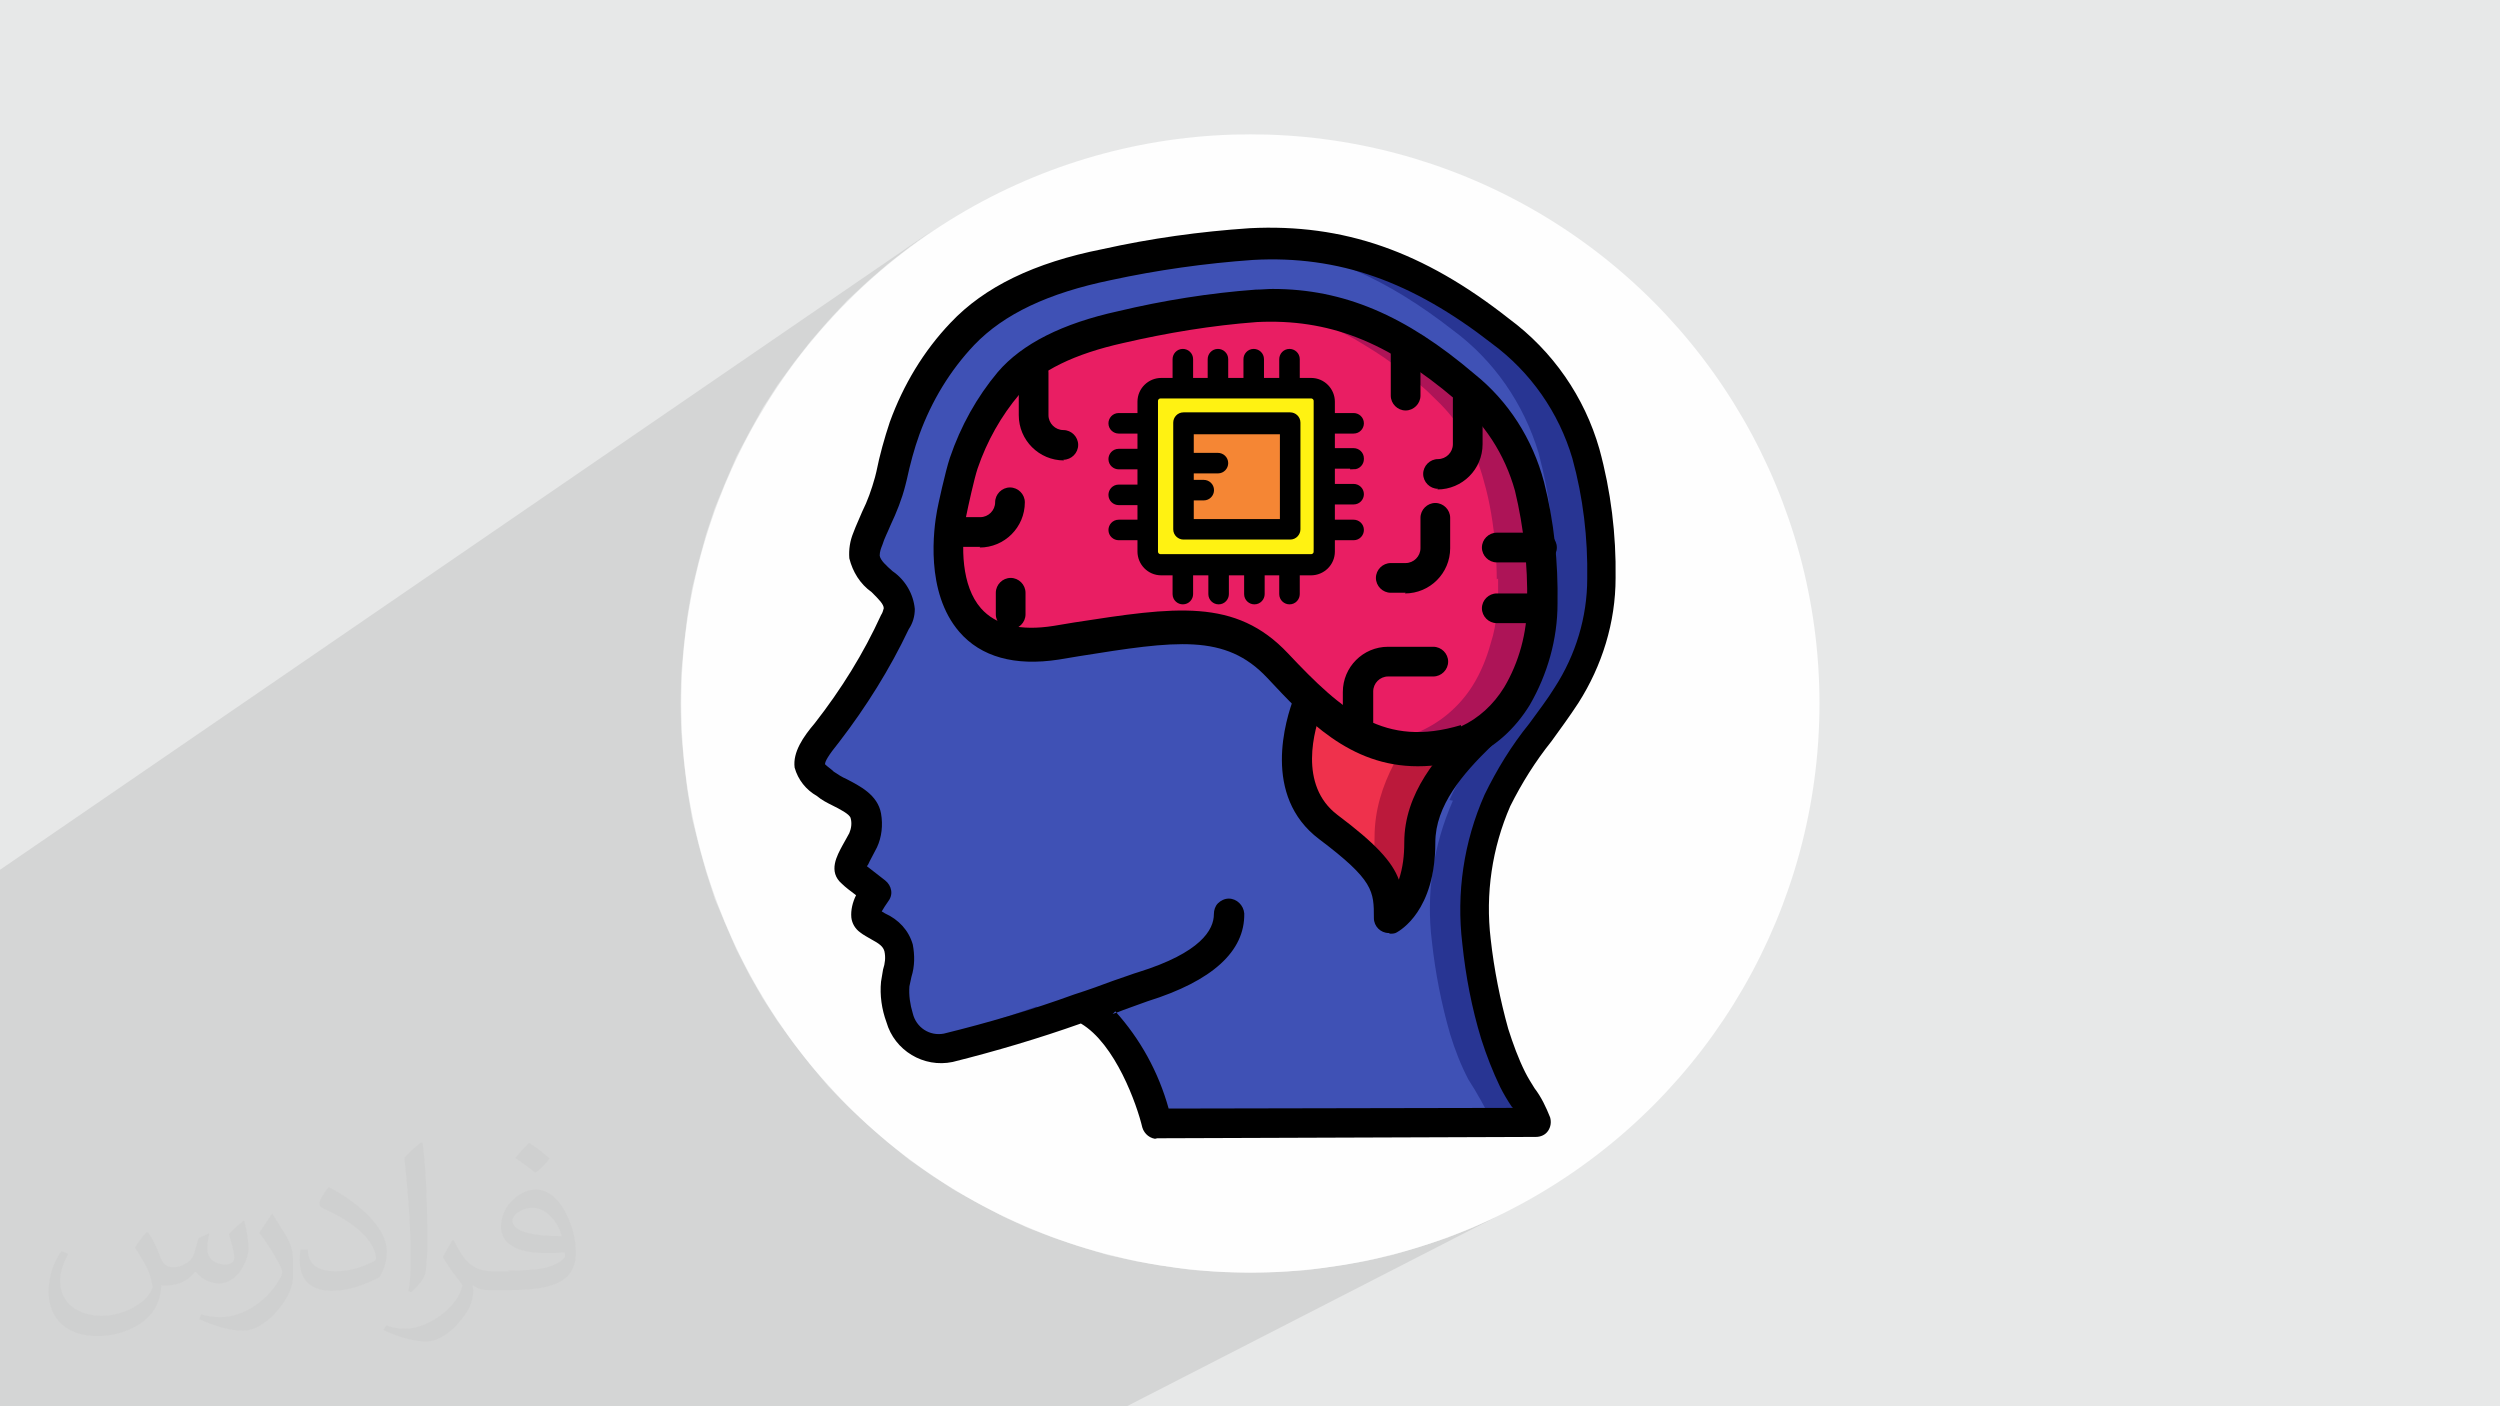
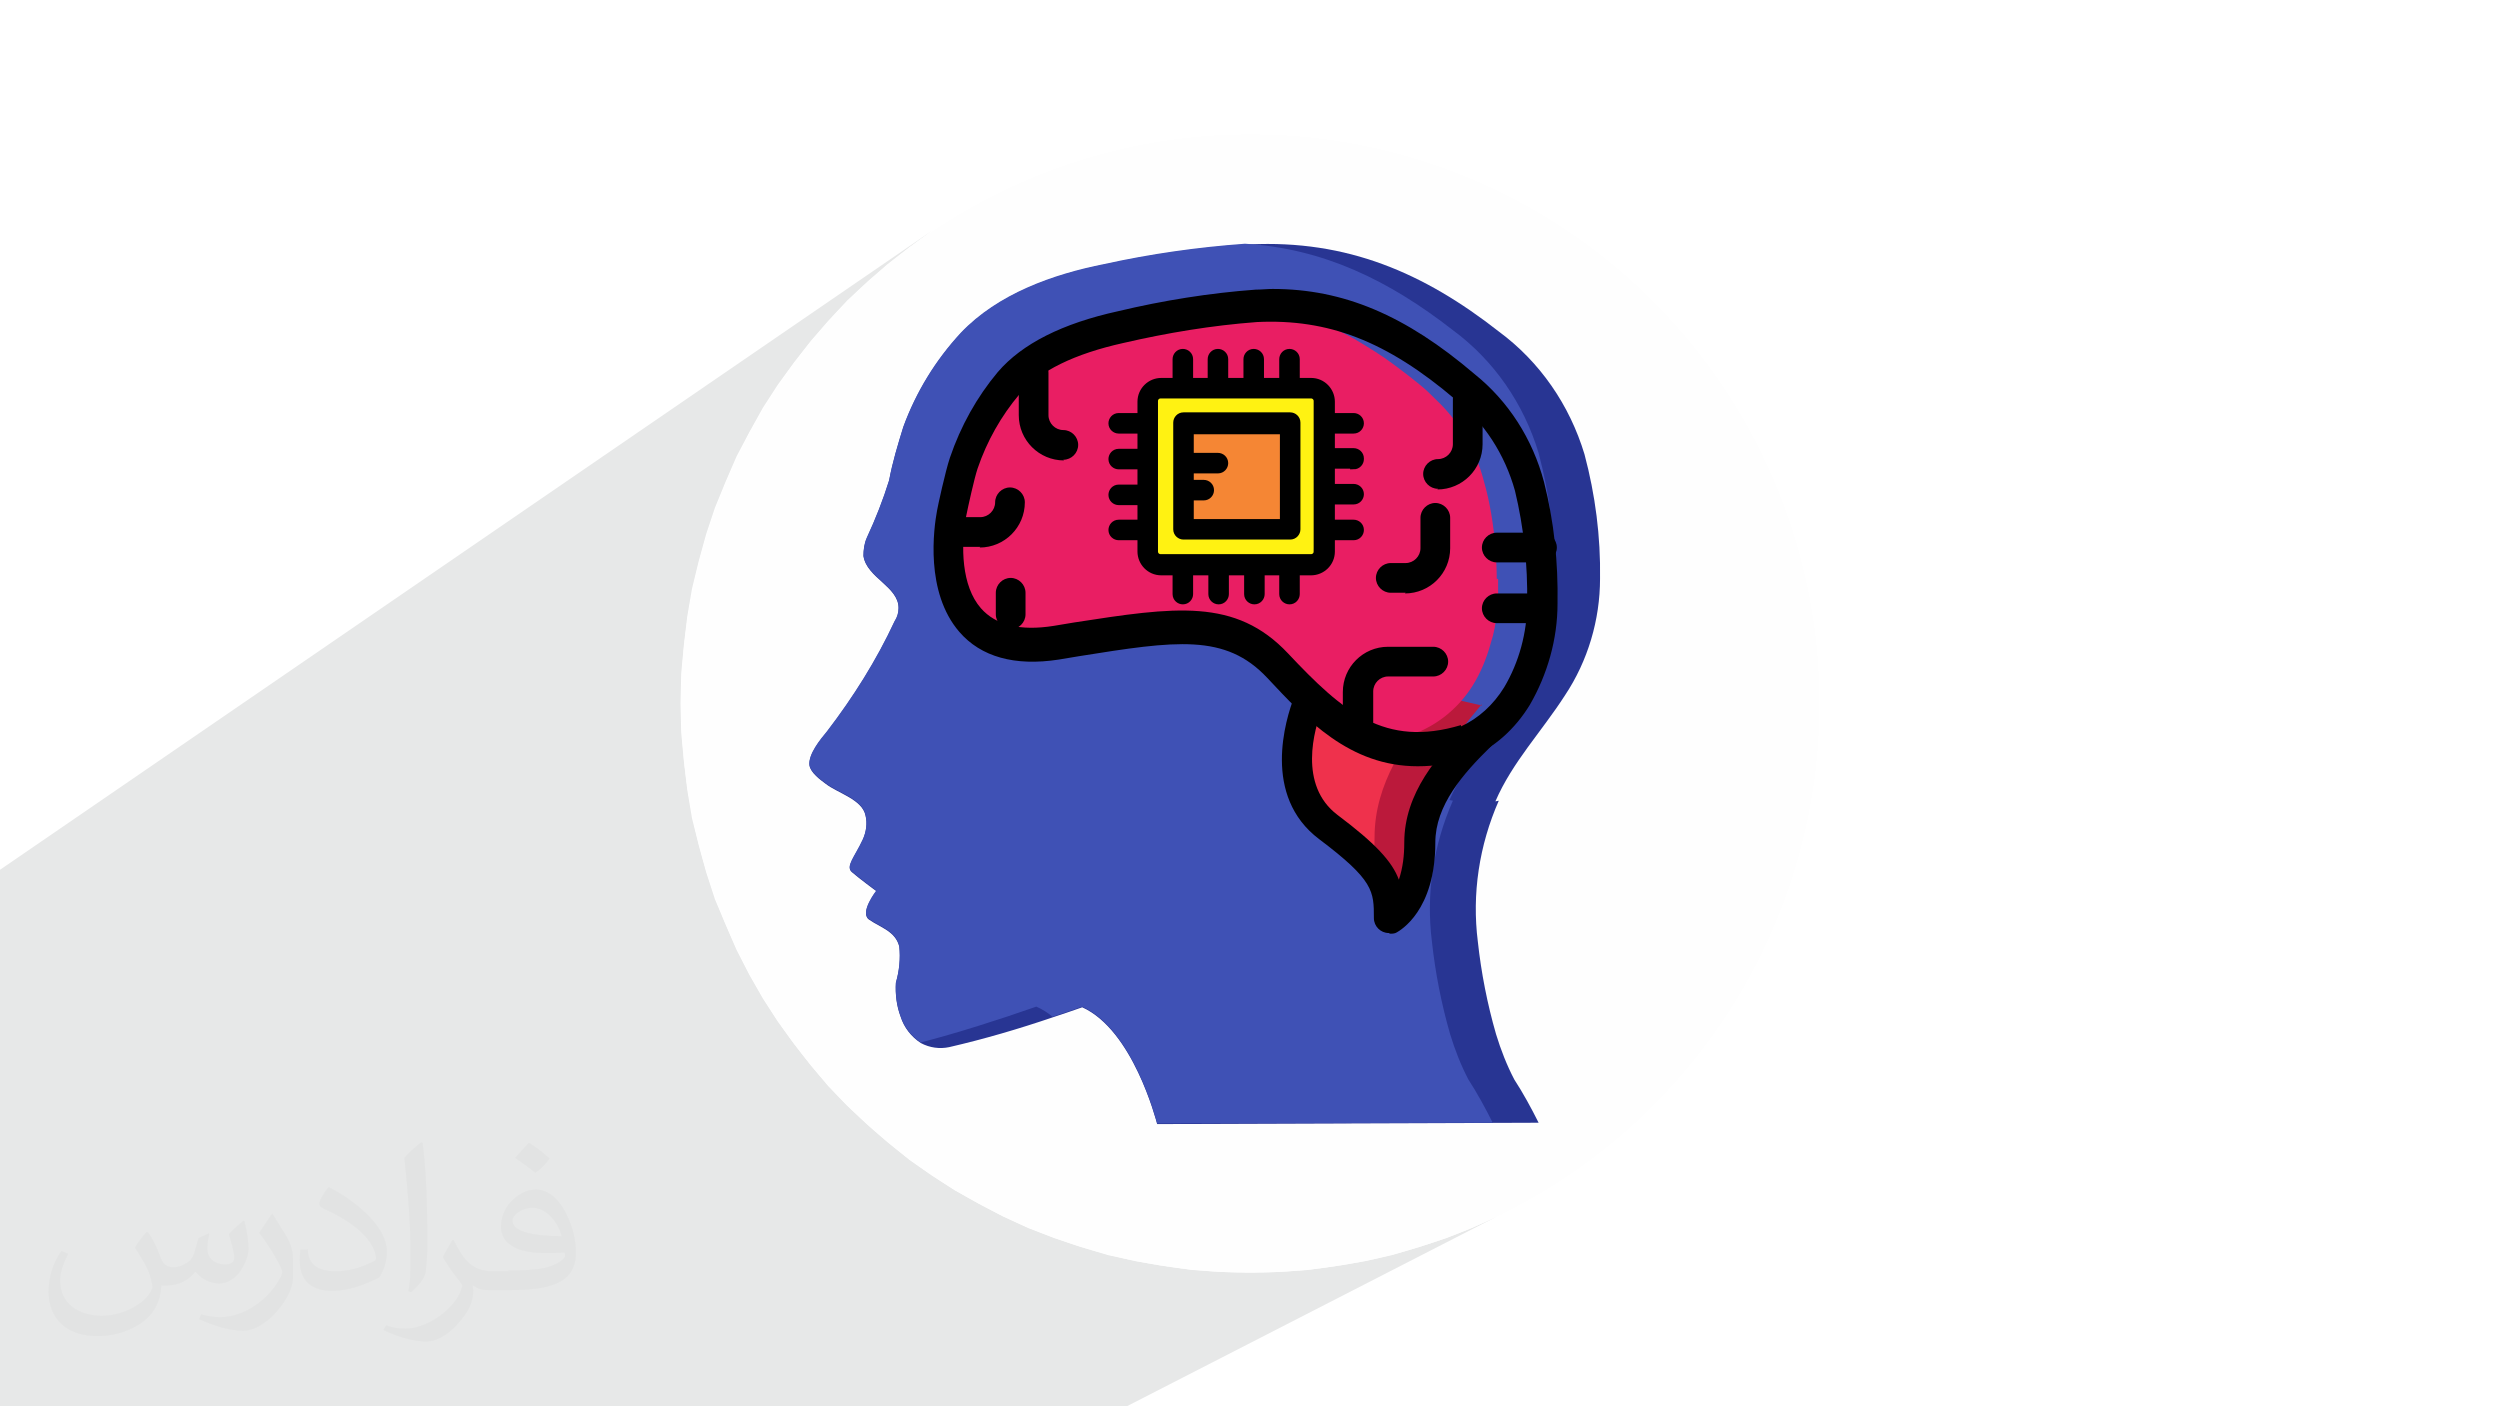
<svg xmlns="http://www.w3.org/2000/svg" xml:space="preserve" width="3.703in" height="2.083in" version="1.1" style="shape-rendering:geometricPrecision; text-rendering:geometricPrecision; image-rendering:optimizeQuality; fill-rule:evenodd; clip-rule:evenodd" viewBox="0 0 3703 2083">
  <defs>
    <style type="text/css">
   
    .str1 {stroke:black;stroke-width:10.413}
    .str0 {stroke:#373435;stroke-width:6.945}
    .fil3 {fill:#FEFEFE}
    .fil11 {fill:#FFF212}
    .fil12 {fill:#F58634}
    .fil10 {fill:black}
    .fil4 {fill:#283593}
    .fil5 {fill:#3F51B5}
    .fil8 {fill:#AD1457}
    .fil6 {fill:#BB193B}
    .fil0 {fill:#E7E8E8}
    .fil9 {fill:#E91E63}
    .fil7 {fill:#EF314C}
    .fil2 {fill:#373435;fill-opacity:0.031}
    .fil1 {fill:#373435;fill-opacity:0.102}
   
  </style>
  </defs>
  <g id="Layer_x0020_1">
-     <polygon class="fil0" points="-1,0 3704,0 3704,2083 -1,2083 " />
    <polygon class="fil0" points="1669,2083 -1,2083 -1,1289 1380,342 1347,366 1315,391 1285,417 1255,445 1227,475 1201,505 1176,537 1152,570 1130,604 1110,640 1091,676 1075,713 1059,752 1046,791 1035,831 1025,872 1018,913 1013,955 1009,998 1008,1042 1009,1085 1013,1128 1018,1170 1025,1212 1035,1252 1046,1292 1059,1332 1075,1370 1091,1407 1110,1444 1130,1479 1152,1513 1176,1546 1201,1578 1227,1609 1255,1638 1285,1666 1315,1692 1347,1718 1380,1741 1414,1763 1450,1783 1486,1802 1523,1819 1562,1834 1601,1847 1641,1859 1682,1868 1723,1875 1765,1881 1808,1884 1852,1885 1895,1884 1938,1881 1980,1875 2022,1868 2062,1859 2102,1847 2142,1834 2180,1819 2217,1802 2254,1783 " />
-     <polygon class="fil1" points="1669,2083 -1,2083 -1,1289 1380,342 1347,366 1315,391 1285,417 1255,445 1227,475 1201,505 1176,537 1152,570 1130,604 1110,640 1091,676 1075,713 1059,752 1046,791 1035,831 1025,872 1018,913 1013,955 1009,998 1008,1042 1009,1085 1013,1128 1018,1170 1025,1212 1035,1252 1046,1292 1059,1332 1075,1370 1091,1407 1110,1444 1130,1479 1152,1513 1176,1546 1201,1578 1227,1609 1255,1638 1285,1666 1315,1692 1347,1718 1380,1741 1414,1763 1450,1783 1486,1802 1523,1819 1562,1834 1601,1847 1641,1859 1682,1868 1723,1875 1765,1881 1808,1884 1852,1885 1895,1884 1938,1881 1980,1875 2022,1868 2062,1859 2102,1847 2142,1834 2180,1819 2217,1802 2254,1783 " />
    <path class="fil2" d="M220 1826c7,11 12,21 16,32 3,7 5,19 21,19 5,0 11,-1 17,-5 7,-3 12,-9 14,-17l6 -21 15 -7 1 1c-2,8 -3,15 -3,21 0,18 15,24 27,24 7,0 13,-3 13,-10 0,-8 -4,-22 -8,-35 7,-7 14,-14 22,-20l1 1c4,15 6,30 6,40 0,10 -4,20 -8,27 -7,14 -20,25 -36,25 -12,0 -25,-6 -34,-17l-1 0c-9,11 -22,20 -43,20l-7 0c-1,14 -4,24 -9,33 -13,25 -50,42 -85,42 -49,0 -73,-28 -73,-66 0,-23 8,-45 19,-60l10 4c-7,14 -12,27 -12,40 0,35 29,52 62,52 31,0 68,-19 75,-42 -3,-25 -12,-36 -26,-59 4,-7 10,-15 17,-23l1 0 0 0 2 1 0 0 0 0zm564 -133l0 0c10,6 20,14 30,23 -6,8 -12,15 -21,21 -10,-8 -20,-15 -30,-22 7,-8 14,-15 20,-22l0 0 1 0zm5 96l0 0c-17,0 -30,11 -30,19 0,17 33,23 73,23 -5,-20 -22,-42 -43,-42zm-37 93l0 0c22,0 41,-1 55,-4 16,-4 30,-12 30,-18 0,-1 0,-3 -1,-5 -9,1 -19,1 -29,1 -29,0 -52,-7 -61,-23 -2,-4 -4,-10 -4,-15 0,-16 7,-32 19,-42 10,-9 21,-14 33,-14 20,0 37,17 48,43 6,14 11,30 11,51 0,14 -4,25 -12,34 -16,16 -45,21 -90,21l-20 0 -5 0c-11,0 -19,-2 -25,-7l-1 0c0,2 1,5 1,7 0,10 -3,23 -10,33 -20,30 -42,43 -60,43 -19,0 -42,-7 -63,-17l4 -7c7,3 16,5 29,5 34,0 78,-33 84,-64 -1,-2 -4,-6 -7,-10 -10,-12 -16,-22 -22,-32 5,-10 10,-18 14,-25l2 0c14,29 28,46 57,46l5 0 21 0 0 0 -3 -1 0 0 0 0zm-146 31l0 0 3 1c15,-14 22,-23 22,-35 1,-9 2,-22 2,-35 0,-50 -1,-104 -7,-151l-2 -1c-8,6 -18,15 -25,23 4,37 9,94 9,133l0 21c0,14 0,29 -3,43l1 1 0 0 0 0zm-151 -62l0 0 -10 0c-1,7 -1,12 -1,16 0,32 20,45 48,45 24,0 48,-9 70,-20 7,-12 11,-24 11,-38 0,-18 -10,-35 -25,-51 -17,-18 -40,-34 -60,-44l-2 0c-6,8 -13,19 -13,24 0,3 2,5 8,8 18,8 37,19 52,32 15,14 24,29 24,41 0,2 -2,4 -5,5 -18,9 -35,14 -55,14 -32,0 -41,-15 -41,-33l-1 1 0 0 0 0zm-52 -52l0 0 -1 0c-6,9 -12,18 -18,27 11,14 21,30 30,47 2,4 4,8 4,11 0,2 -1,6 -3,9 -17,32 -53,58 -89,58 -11,0 -20,-2 -28,-4l-3 7c25,11 46,17 65,17 13,0 26,-6 42,-20 20,-20 32,-41 32,-60l0 -24c0,-19 -6,-30 -13,-41l-18 -29 0 0 0 2 0 0 0 0z" />
    <circle class="fil3" cx="1852" cy="1042" r="843" />
    <path id="Shape" class="fil4" d="M2220 1186c-29,66 -40,138 -31,209 5,46 14,92 27,137 7,23 16,46 27,67 13,20 25,42 36,64l-565 2 0 0c-2,-7 -36,-139 -111,-173 -14,5 -29,10 -44,15 -50,17 -101,32 -153,44 -14,3 -29,1 -42,-6l0 0c-14,-9 -25,-23 -30,-39 -6,-16 -8,-33 -7,-50 5,-17 7,-36 5,-54 -6,-23 -28,-28 -45,-40 -14,-10 11,-42 11,-42 0,0 -27,-20 -36,-28 -10,-8 4,-22 16,-48 5,-11 7,-24 4,-36 -5,-24 -41,-33 -59,-47 -8,-6 -22,-16 -24,-27 -2,-16 16,-38 26,-50 39,-51 73,-105 100,-163 4,-6 6,-13 6,-20 0,-32 -47,-45 -52,-77 0,-9 1,-18 5,-27 13,-28 24,-56 33,-85 5,-27 13,-53 21,-79 19,-52 48,-99 85,-139 55,-58 137,-87 213,-102 68,-15 138,-25 208,-30 2,0 5,0 7,0 144,-7 258,42 369,129 61,45 105,109 127,182 16,60 24,122 23,184 0,61 -18,122 -52,173 -34,53 -78,99 -103,157z" />
    <path id="Shape_0" class="fil5" d="M2152 1186c-29,66 -40,138 -31,209 5,46 14,92 27,137 7,23 16,46 27,67 13,20 25,42 36,64l-497 1c-2,-7 -36,-139 -111,-173 -14,5 -29,10 -44,15 -7,-6 -15,-11 -24,-15 -54,19 -120,40 -171,53l0 0c-14,-9 -25,-23 -30,-39 -6,-16 -8,-33 -7,-50 5,-17 7,-36 5,-54 -6,-23 -28,-28 -45,-40 -14,-10 11,-42 11,-42 0,0 -27,-20 -36,-28 -10,-8 4,-22 16,-48 5,-11 7,-24 4,-36 -5,-24 -41,-33 -59,-47 -8,-6 -22,-16 -24,-27 -2,-16 16,-38 26,-50 39,-51 73,-105 100,-163 4,-6 6,-13 6,-20 0,-32 -47,-45 -52,-77 0,-9 1,-18 5,-27 13,-28 24,-56 33,-85 5,-27 13,-53 21,-79 19,-52 48,-99 85,-139 55,-58 137,-87 213,-102 68,-15 138,-25 208,-30 116,7 213,54 308,128 61,45 105,109 127,182 16,60 24,122 23,184 0,61 -18,122 -52,173 -34,53 -78,99 -103,157z" />
    <path id="Shape_1" class="fil6" d="M2195 1043c0,0 0,1 -1,1 -43,51 -90,116 -90,196 0,26 -3,52 -9,77 -3,11 -12,18 -21,18 -9,0 -18,-7 -21,-18 -5,-13 -11,-25 -18,-35 -20,-26 -41,-49 -65,-69 -64,-58 -49,-159 -34,-212 1,-5 3,-10 4,-14l255 58z" />
    <path id="Shape_2" class="fil7" d="M2127 1043c0,0 0,1 -1,1 -43,51 -90,116 -90,196 0,14 -1,28 -2,42 -20,-26 -41,-49 -65,-69 -64,-58 -49,-159 -34,-212l192 43z" />
-     <path id="Shape_3" class="fil8" d="M2284 854c0,-16 -1,-32 -2,-47 -3,-33 -8,-65 -17,-96 -12,-46 -37,-88 -71,-120 -8,-8 -16,-16 -25,-23 -5,-4 -10,-8 -15,-12 -17,-13 -34,-25 -50,-36 -11,-7 -21,-13 -31,-19 -39,-22 -82,-37 -126,-45 -15,-2 -30,-4 -45,-5 -6,0 -12,0 -18,0 -8,0 -16,0 -24,1 -1,0 -2,0 -3,0 -2,0 -5,0 -7,0 -12,1 -25,2 -38,3 -16,2 -32,4 -48,7 -14,2 -27,5 -41,7 -22,4 -43,8 -64,13 -18,4 -35,8 -51,13 -15,5 -30,10 -44,17 -27,12 -51,29 -72,50 -21,23 -38,50 -52,78 -5,12 -10,24 -15,37 -1,3 -2,6 -3,9 -7,23 -15,62 -15,62 -2,11 -4,23 -4,34 -1,16 -1,31 2,47l0 0c3,44 30,82 69,98 7,3 14,5 22,6l1 0c7,1 15,2 22,2 15,1 30,0 44,-2 59,-9 108,-17 150,-20 18,-2 36,-2 54,-1 15,1 30,3 45,7 31,8 58,25 81,48 30,33 63,63 100,87 14,9 28,16 43,21 10,4 21,6 31,8 34,5 70,3 103,-8 31,-13 58,-37 77,-66 12,-19 21,-40 27,-62 5,-15 8,-31 9,-47 1,-8 2,-16 2,-24 0,-8 0,-16 0,-24z" />
    <path id="Shape_4" class="fil9" d="M2217 858c0,-16 -1,-32 -2,-48 -3,-33 -8,-66 -17,-97 -12,-47 -37,-89 -71,-121 -8,-8 -16,-16 -25,-23 -5,-4 -10,-8 -15,-12 -17,-13 -34,-26 -50,-36 -11,-7 -21,-13 -31,-19 -39,-22 -82,-38 -126,-45 -10,-2 -20,-3 -30,-4 -12,1 -25,2 -38,3 -16,2 -32,4 -48,7 -14,2 -27,5 -41,7 -22,4 -43,8 -64,13 -18,4 -35,8 -51,13 -15,5 -30,10 -44,17 -27,12 -51,29 -72,51 -21,24 -38,50 -52,79 -5,12 -10,24 -15,37 -1,3 -2,6 -3,10 -7,23 -15,63 -15,63 -2,11 -4,23 -4,35 -1,16 -1,32 2,47l0 0c3,44 30,83 69,99 7,3 14,5 22,6l1 0c67,-13 135,-21 203,-22 5,0 9,1 14,1 18,-2 36,-2 54,-1 15,1 30,3 45,7 31,8 58,25 81,49 30,34 63,63 100,88 14,9 28,16 43,21 10,4 21,7 31,8 12,-2 24,-4 36,-8 31,-14 58,-37 77,-67 12,-19 21,-41 27,-63 5,-15 8,-31 9,-48 1,-8 2,-16 2,-24 0,-8 0,-16 0,-24z" />
-     <path id="Shape_5" class="fil10" d="M1714 1687c-10,0 -19,-7 -22,-17 -8,-34 -40,-124 -91,-154 -62,22 -126,41 -190,57 -43,9 -86,-17 -98,-59 -7,-19 -10,-40 -8,-60 1,-6 2,-12 3,-18 3,-9 4,-18 2,-27 -2,-7 -7,-11 -20,-18 -5,-3 -11,-6 -16,-10 -7,-5 -12,-13 -13,-22 -1,-11 2,-23 7,-33 -8,-6 -16,-12 -21,-17 -21,-18 -7,-42 1,-57 3,-5 6,-11 10,-18 3,-7 4,-15 2,-22 -1,-6 -17,-14 -27,-19 -8,-4 -16,-8 -23,-14 -16,-9 -28,-24 -33,-42 -3,-23 13,-46 30,-66 39,-50 72,-103 98,-160 2,-3 3,-6 4,-10 0,-6 -7,-13 -18,-24 -17,-12 -28,-30 -33,-50 -1,-13 1,-26 6,-38 4,-11 9,-21 13,-31 8,-16 14,-33 19,-51l2 -8c5,-25 12,-50 20,-74 20,-55 50,-105 90,-147 50,-53 124,-89 225,-109 72,-16 144,-26 218,-31 139,-7 257,34 384,134 65,48 112,116 134,193 17,62 25,127 24,191 0,66 -20,130 -55,185 -13,20 -27,39 -40,57 -24,30 -44,62 -61,96 -27,62 -37,130 -29,197 5,45 14,90 26,133 7,22 15,44 25,64 4,8 9,16 14,24 10,13 17,28 23,43 2,7 1,14 -3,20 -4,6 -11,9 -18,9l-564 2 0 0zm-62 -189c37,41 64,90 79,144l510 -1 -2 -2c-6,-9 -12,-19 -17,-29 -11,-23 -20,-46 -28,-71 -14,-46 -23,-93 -28,-141 -9,-75 2,-151 33,-221 18,-37 40,-73 66,-105 13,-18 27,-36 38,-54 31,-48 48,-104 48,-161 1,-60 -6,-120 -22,-178 -20,-68 -62,-128 -119,-170 -118,-92 -227,-131 -354,-124 -71,5 -142,15 -211,30 -92,19 -158,50 -202,96 -36,38 -63,83 -81,132 -8,22 -14,45 -19,68l-2 8c-5,20 -13,40 -22,59 -4,10 -9,19 -12,29 -2,5 -4,10 -4,16 1,7 10,15 19,23 19,13 31,34 33,56 0,11 -3,21 -9,30 -28,59 -63,115 -103,167 -17,21 -21,29 -21,33 4,4 9,7 13,11 6,4 12,8 19,11 19,10 46,23 51,51 3,17 1,35 -6,50 -4,8 -8,15 -11,21 -1,2 -2,5 -4,7 9,7 22,17 27,21 5,4 8,9 9,15 1,6 -1,12 -5,17 -3,4 -6,9 -9,14l5 3c20,9 35,25 41,46 3,16 3,32 -2,48 -1,5 -2,9 -3,14 -1,13 1,27 5,40 5,21 25,34 46,30 65,-16 130,-35 193,-58 22,-7 41,-14 57,-20 18,-6 31,-11 38,-13 93,-29 112,-63 112,-86 0,-6 2,-12 6,-16 4,-4 10,-7 16,-7 12,0 22,10 23,22 1,56 -47,100 -143,130 -6,2 -19,7 -36,13 -5,2 -10,4 -16,6zm-373 -224l0 0 0 0z" />
    <path id="Shape_6" class="fil10" d="M2100 1135c-101,0 -165,-69 -223,-131 -62,-66 -135,-55 -279,-32l-30 5c-65,10 -115,-4 -147,-41 -51,-59 -38,-153 -33,-180 1,-6 12,-57 19,-78 16,-47 40,-90 71,-127 36,-42 96,-72 178,-90 67,-16 136,-27 204,-32 9,0 17,-1 25,-1 105,0 197,39 299,126 50,40 86,96 103,160 15,59 21,119 20,180 0,53 -15,105 -41,150 -22,36 -53,64 -90,79 -25,8 -50,12 -76,12zm64 -59l6 24 -6 -24c26,-12 48,-32 64,-58 22,-37 34,-81 34,-125 1,-56 -5,-112 -18,-166 -15,-54 -46,-102 -88,-135 -102,-87 -189,-120 -294,-115 -67,5 -133,16 -198,31 -72,16 -124,41 -154,76 -27,32 -48,69 -62,110 -5,15 -14,56 -17,71 -8,44 -7,103 22,136 22,25 58,34 108,26l30 -5c149,-23 239,-37 317,46 81,86 143,140 256,106z" />
    <path id="Shape_7" class="fil10" d="M2057 1382c-12,0 -22,-10 -22,-22 0,-40 0,-56 -81,-117 -85,-64 -50,-177 -37,-211 4,-12 17,-17 29,-13 12,4 17,17 13,29 -13,33 -36,115 22,159 56,42 81,69 91,96 6,-18 8,-36 8,-55 0,-73 49,-130 97,-176 4,-4 10,-6 16,-6l1 22 16 16c-1,1 -1,1 -2,2 -41,40 -82,87 -82,142 0,101 -52,130 -57,133 -3,2 -7,2 -10,2z" />
    <path id="Shape_8" class="fil10" d="M1452 810l-45 0c-12,0 -22,-10 -22,-22 0,-12 10,-22 22,-22l45 0c12,0 22,-10 22,-22 0,-12 10,-22 22,-22 12,0 22,10 22,22 0,37 -30,67 -67,67z" />
    <path id="Shape_9" class="fil10" d="M1497 932c-12,0 -22,-10 -22,-22l0 -32c0,-12 10,-22 22,-22 12,0 22,10 22,22l0 32c0,12 -10,22 -22,22z" />
    <path id="Shape_10" class="fil10" d="M1576 682c-37,0 -67,-30 -67,-67l0 -63c0,-12 10,-22 22,-22 12,0 22,10 22,22l0 63c0,12 10,22 22,22 12,0 22,10 22,22 0,12 -10,22 -22,22z" />
-     <path id="Shape_11" class="fil10" d="M2082 608c-12,0 -22,-10 -22,-22l0 -67c0,-12 10,-22 22,-22 12,0 22,10 22,22l0 67c0,12 -10,22 -22,22z" />
    <path id="Shape_12" class="fil10" d="M2130 724c-12,0 -22,-10 -22,-22 0,-12 10,-22 22,-22 12,0 22,-10 22,-22l0 -67c0,-12 10,-22 22,-22 12,0 22,10 22,22l0 67c0,37 -30,67 -67,67z" />
    <path id="Shape_13" class="fil10" d="M2082 878l-22 0c-12,0 -22,-10 -22,-22 0,-12 10,-22 22,-22l22 0c12,0 22,-10 22,-22l0 -45c0,-12 10,-22 22,-22 12,0 22,10 22,22l0 45c0,37 -30,67 -67,67z" />
    <path id="Shape_14" class="fil10" d="M2011 1092c-12,0 -22,-10 -22,-22l0 -45c0,-37 30,-67 67,-67l67 0c12,0 22,10 22,22 0,12 -10,22 -22,22l-67 0c-12,0 -22,10 -22,22l0 45c0,12 -10,22 -22,22z" />
    <path id="Shape_15" class="fil10" d="M2284 833l-67 0c-12,0 -22,-10 -22,-22 0,-12 10,-22 22,-22l67 0c12,0 22,10 22,22 0,12 -10,22 -22,22z" />
    <path id="Shape_16" class="fil10" d="M2280 923l-63 0c-12,0 -22,-10 -22,-22 0,-12 10,-22 22,-22l63 0c12,0 22,10 22,22 0,12 -10,22 -22,22z" />
    <g id="_2110140759312">
      <rect class="fil11 str0" x="1702" y="578" width="257" height="256" />
      <rect class="fil12" x="1749" y="626" width="162" height="160" />
      <g>
        <path class="fil10 str1" d="M1911 616l-158 0c-6,0 -10,5 -10,10l0 158c0,6 5,10 10,10l158 0c6,0 10,-5 10,-10l0 -158c0,-6 -5,-10 -10,-10zm-10 158l-138 0 0 -38 20 0c6,0 10,-5 10,-10 0,-6 -5,-10 -10,-10l-20 0 0 -20 41 0c6,0 10,-5 10,-10 0,-6 -5,-10 -10,-10l-41 0 0 -38 138 0 0 138z" />
      </g>
      <g>
        <path class="fil10 str1" d="M2015 679c0,-6 -5,-10 -10,-10l-33 0 0 -32 33 0c6,0 10,-5 10,-10 0,-6 -5,-10 -10,-10l-33 0 0 -22c0,-16 -13,-30 -30,-30l-22 0 0 -33c0,-6 -5,-10 -10,-10 -6,0 -10,5 -10,10l0 33 -33 0 0 -33c0,-6 -5,-10 -10,-10 -6,0 -10,5 -10,10l0 33 -33 0 0 -33c0,-6 -5,-10 -10,-10 -6,0 -10,5 -10,10l0 33 -32 0 0 -33c0,-6 -5,-10 -10,-10 -6,0 -10,5 -10,10l0 33 -22 0c-16,0 -30,13 -30,30l0 22 -33 0c-6,0 -10,5 -10,10 0,6 5,10 10,10l33 0 0 33 -33 0c-6,0 -10,5 -10,10 0,6 5,10 10,10l33 0 0 33 -33 0c-6,0 -10,5 -10,10 0,6 5,10 10,10l33 0 0 32 -33 0c-6,0 -10,5 -10,10 0,6 5,10 10,10l33 0 0 22c0,16 13,30 30,30l22 0 0 33c0,6 5,10 10,10 6,0 10,-5 10,-10l0 -33 33 0 0 33c0,6 5,10 10,10 6,0 10,-5 10,-10l0 -33 33 0 0 33c0,6 5,10 10,10 6,0 10,-5 10,-10l0 -33 32 0 0 33c0,6 5,10 10,10 6,0 10,-5 10,-10l0 -33 22 0c16,0 30,-13 30,-30l0 -22 33 0c6,0 10,-5 10,-10 0,-6 -5,-10 -10,-10l-33 0 0 -33 33 0c6,0 10,-5 10,-10 0,-6 -5,-10 -10,-10l-33 0 0 -33 33 0 0 1c6,0 10,-5 10,-10zm-63 138l-1 0c0,5 -4,9 -9,9l-223 0c-5,0 -9,-4 -9,-9l0 -223c0,-5 4,-9 9,-9l223 0c5,0 9,4 9,9l0 223 0 0z" />
      </g>
    </g>
  </g>
</svg>